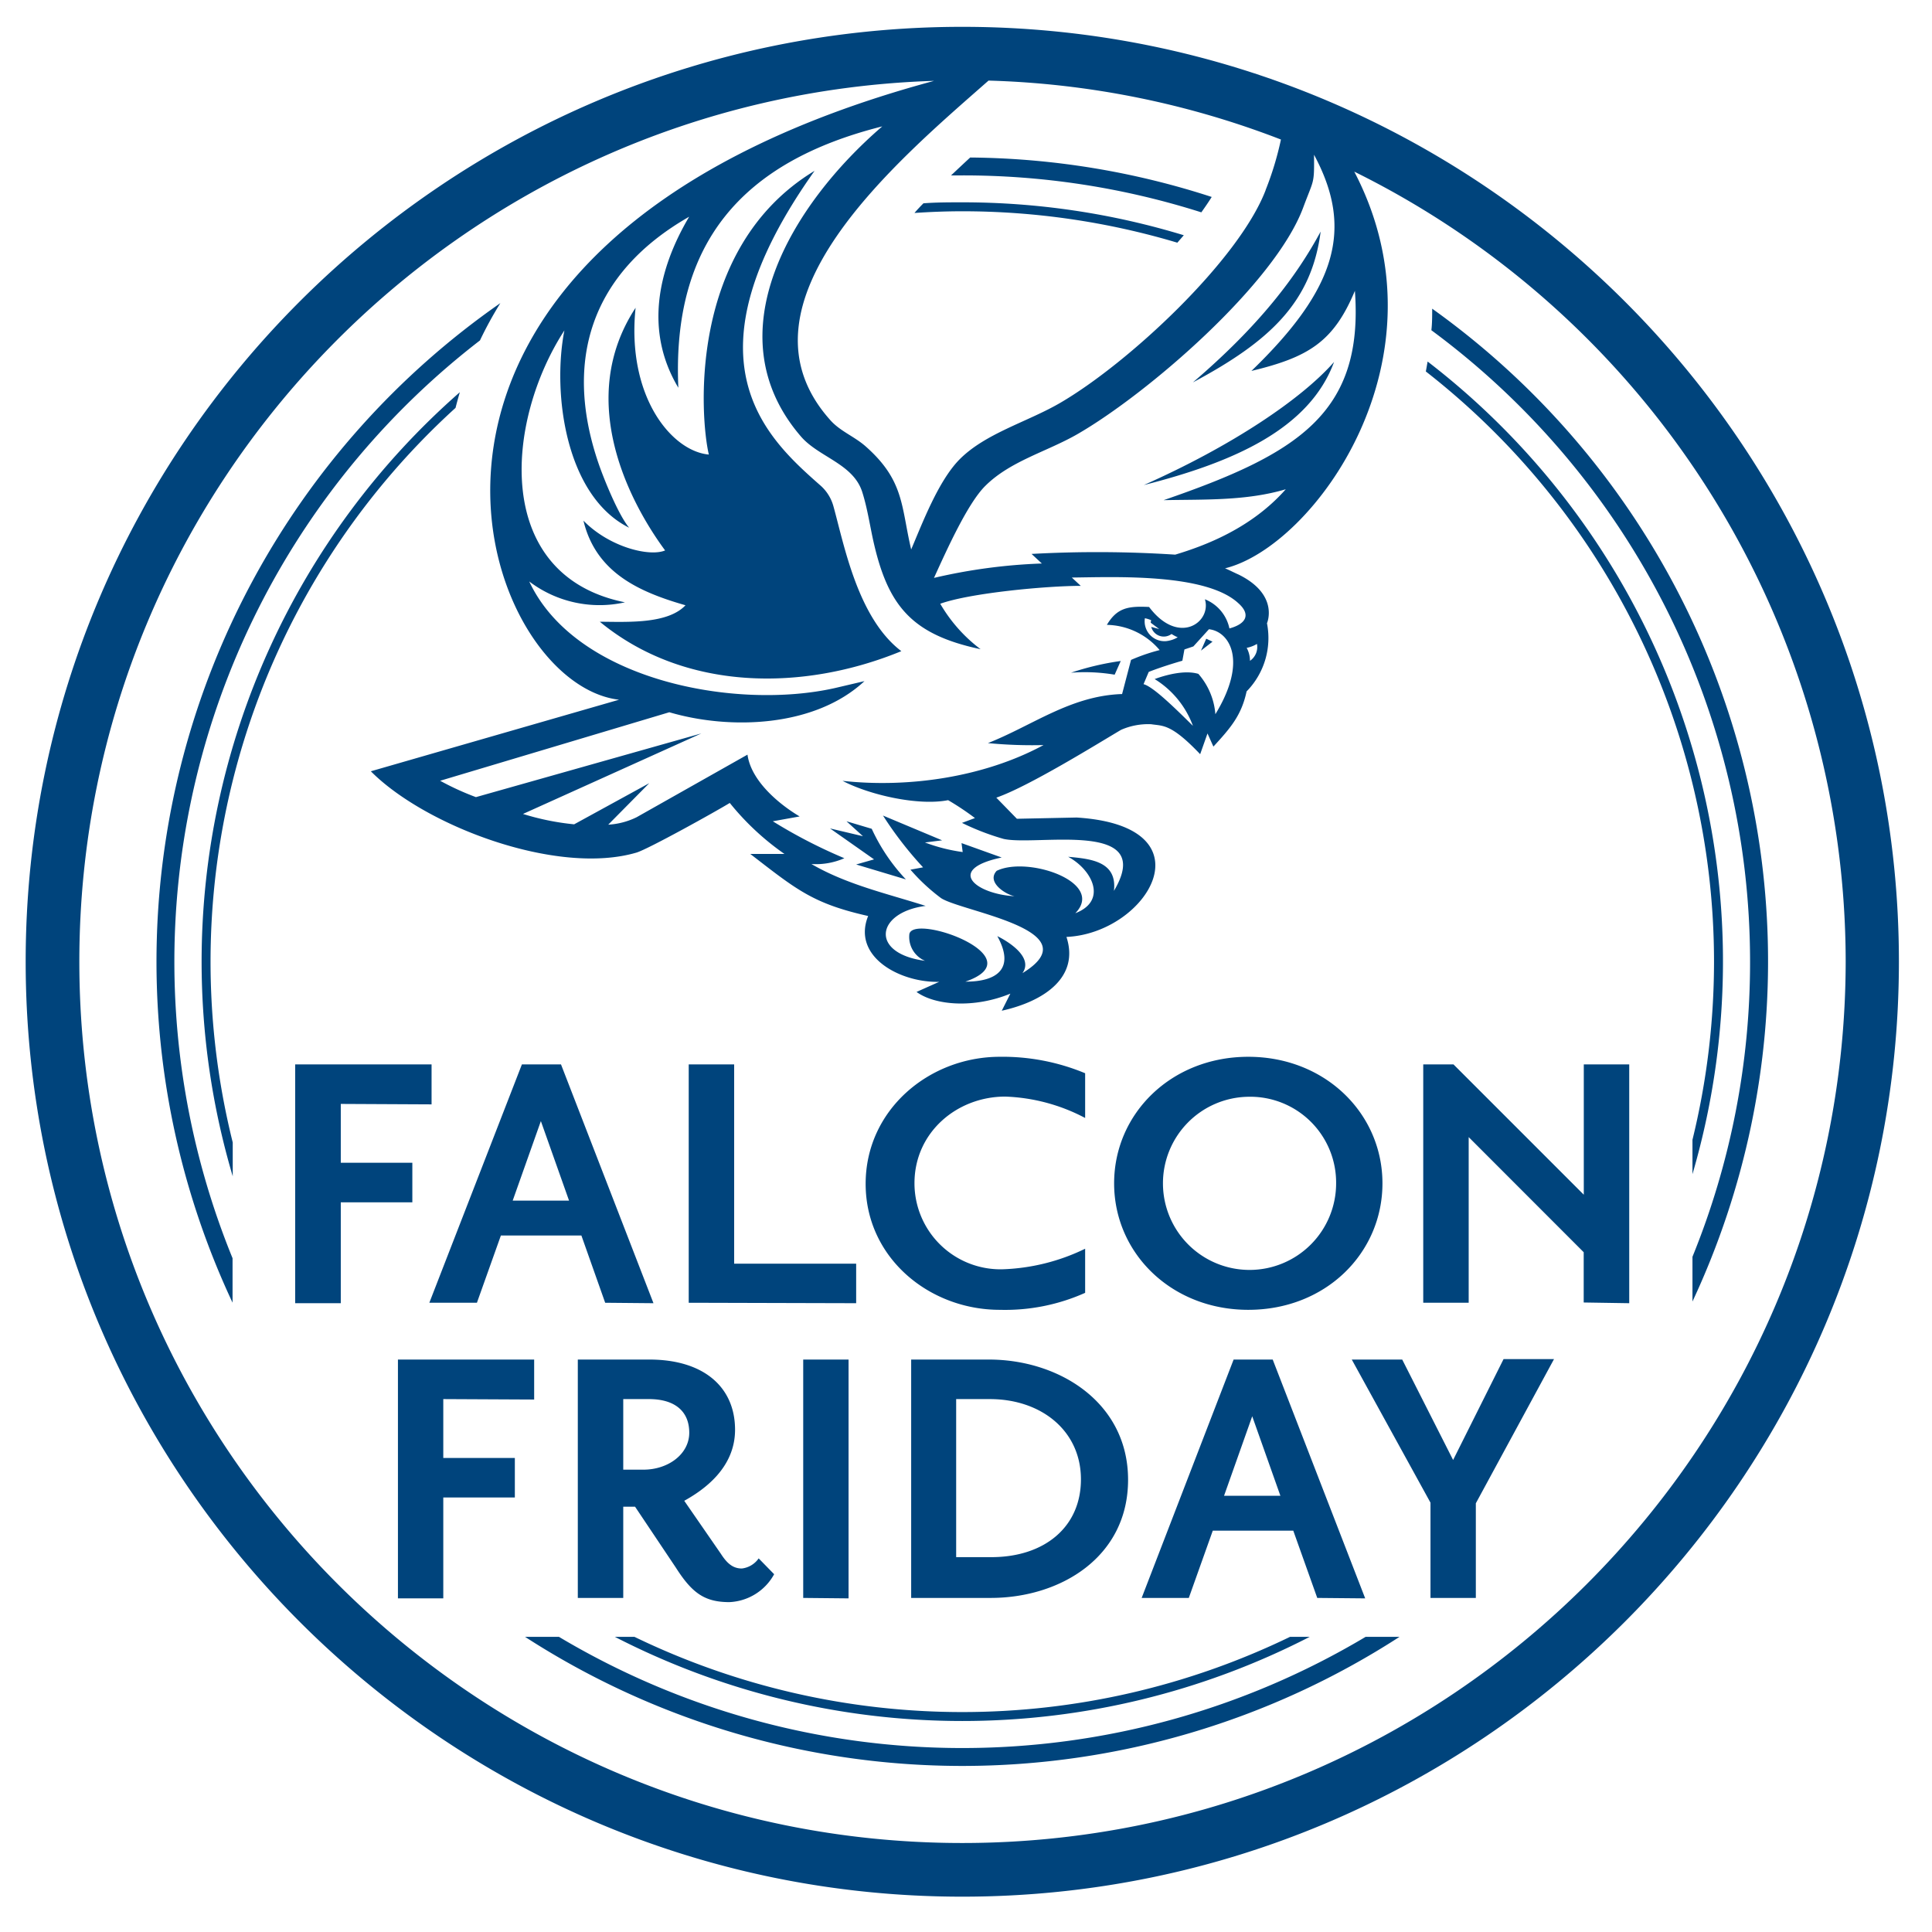
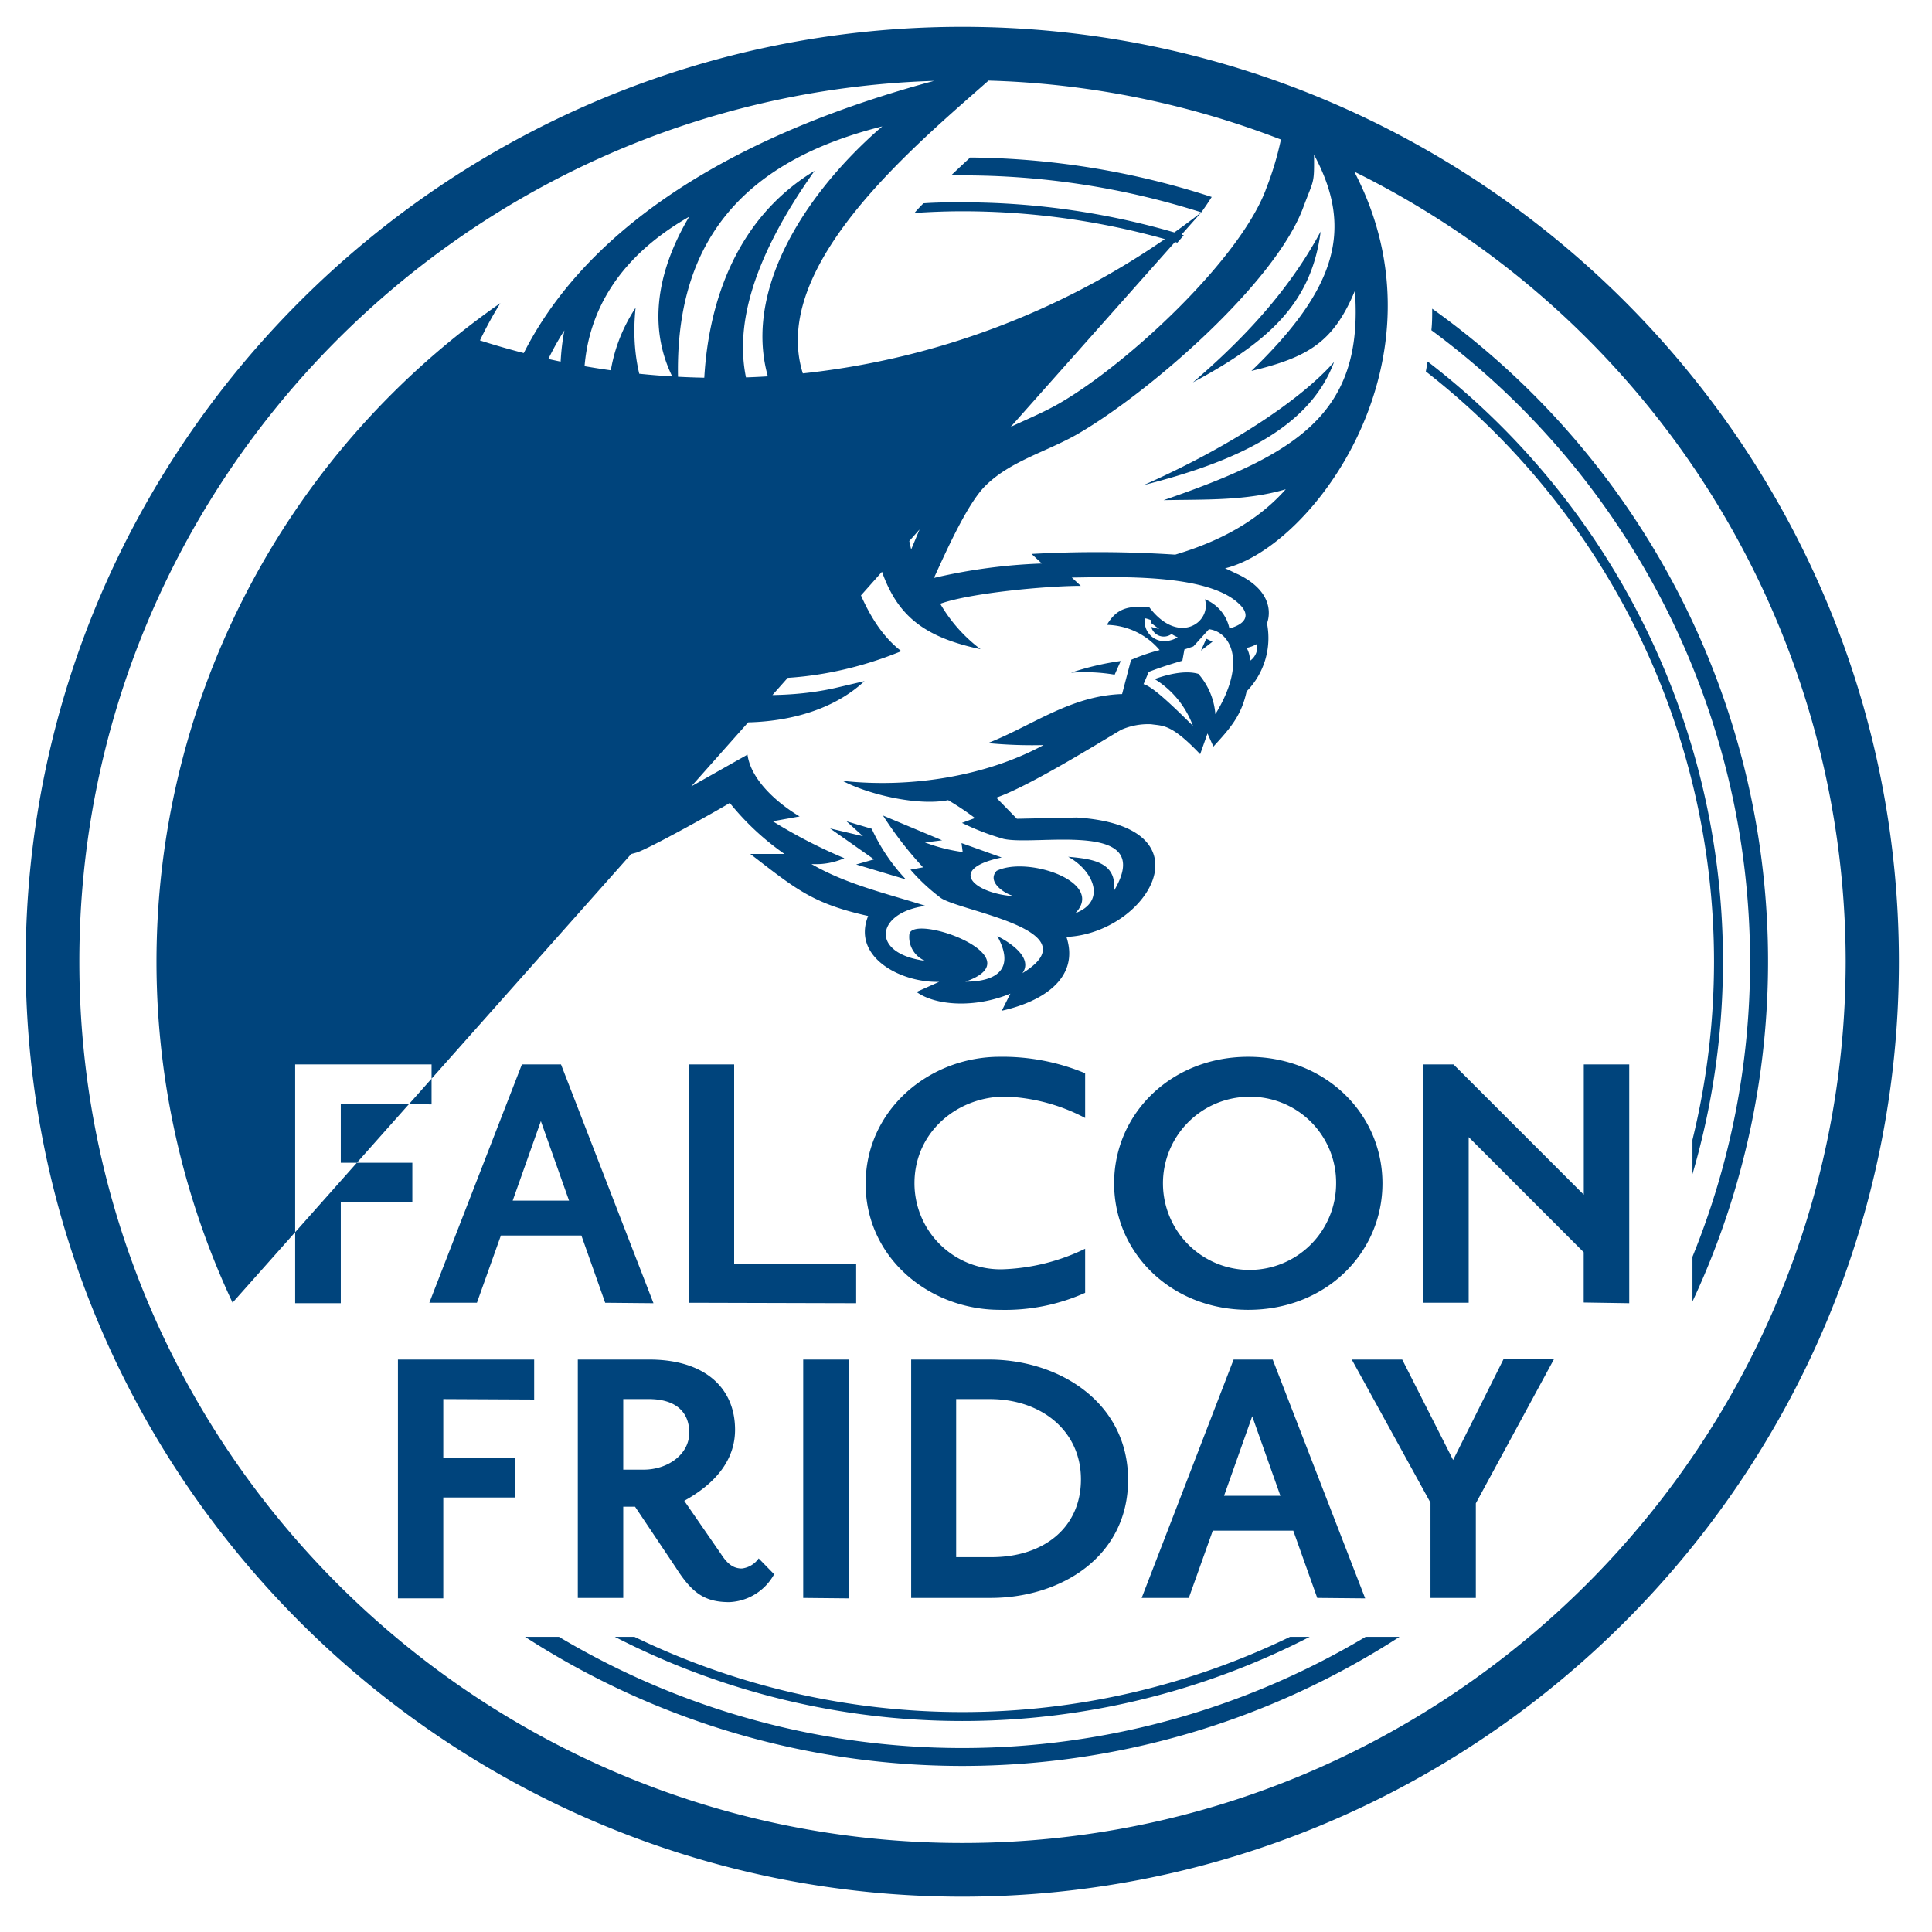
<svg xmlns="http://www.w3.org/2000/svg" id="Layer_1" data-name="Layer 1" viewBox="0 0 216 216">
  <defs>
    <style>.cls-1{fill:#00447c;}</style>
  </defs>
-   <path class="cls-1" d="M38.1,123.42V130h8v4.42h-8v11.28H33V119H48.25v4.47Zm29.56,22.23L65,138.13H56l-2.68,7.52H48L58.35,119h4.37l10.34,26.7Zm-7.19-20.31-3.15,8.89h6.3ZM77,145.65V119h5.08v22.28H95.72v4.42Zm34.78.79c-7.89,0-15-5.82-15-14.09s7.1-14.2,15-14.2a24,24,0,0,1,9.54,1.84v5a20.61,20.61,0,0,0-8.93-2.39c-5.4,0-10.15,4-10.15,9.68a9.62,9.62,0,0,0,9.78,9.63,22.78,22.78,0,0,0,9.3-2.3v4.93A21.89,21.89,0,0,1,111.79,146.44Zm27.78,0c-8.6,0-15-6.34-15-14.14s6.39-14.15,15-14.15,15,6.35,15,14.15S148.22,146.44,139.57,146.44Zm0-23.82a9.68,9.68,0,1,0,9.82,9.68A9.6,9.6,0,0,0,139.57,122.62Zm37.5,23V140L164.2,127.13v18.52h-5.08V119h3.38l14.57,14.57V119h5.08v26.7ZM49.56,156.42V163h8v4.42h-8v11.28H44.49V152H59.72v4.47Zm32,22.7c-2.77,0-4.18-1-6-3.86L71,168.45H69.68v10.2H64.6V152h8c6.06,0,9.58,3.06,9.58,7.85,0,4.32-3.57,6.77-5.68,7.94l4.09,5.92c.7,1.09,1.36,1.65,2.35,1.65a2.67,2.67,0,0,0,1.88-1.13L86.55,176A6,6,0,0,1,81.52,179.12Zm-9-22.7H69.68v7.89h2.26c2.77,0,5.12-1.74,5.12-4.13S75.46,156.42,72.55,156.42ZM89.8,178.65V152h5.07v26.7Zm21,0h-8.93V152h8.69c7.85,0,15.56,4.8,15.56,13.44S118.56,178.65,110.76,178.65Zm-.1-22.23H106.9v17.67h3.95c5.83,0,10-3.29,10-8.7S116.44,156.42,110.66,156.42Zm36.57,22.23-2.68-7.52h-9l-2.68,7.52h-5.27L137.92,152h4.37l10.34,26.7ZM140,158.34l-3.15,8.89h6.3Zm28.1-6.39h5.64L165,168.07v10.58h-5.07V168L151.13,152h5.64l5.69,11.23ZM124.62,75.43l.68-1.53a30.65,30.65,0,0,0-5.56,1.31A20.07,20.07,0,0,1,124.62,75.43ZM97.72,96.08l-2,.57,5.56,1.67a21,21,0,0,1-3.82-5.66l-2.82-.84,1.84,1.67-3.68-.87ZM93.17,56.57a4.78,4.78,0,0,0-1.51-2.35c-6-5.29-15.59-14-.59-35.12C76.7,27.79,78.33,47,79.25,50.82c-4.16-.37-9.22-6.5-8.19-16.41-6.64,10.12-.88,21.46,3.3,27.13-1.76.74-6.25-.38-9.13-3.33,1.41,5.88,6.34,8,11.41,9.46-2,2.11-6.43,1.86-9.58,1.84,9.51,7.83,22.78,7.79,33.71,3.29C95.87,69.08,94.36,60.83,93.17,56.57Zm41.69,14.84-.59,1.33,1.29-1Zm14.29-30.94c-3.71,4.22-11.56,9.45-21.27,13.76C137.84,51.7,146.37,48,149.15,40.47Zm-1.5-14.58c-2.67,4.95-6.77,10.44-14.28,16.86C141.9,38.19,146.63,33.84,147.65,25.89ZM107.58,3C49.85,3,2.87,49.87,2.87,107.51s47,104.54,104.71,104.54S212.3,165.15,212.3,107.51,165.33,3,107.58,3Zm43.9,29.53c1,13.72-6.47,18.25-21.39,23.39,4.52-.1,9.21.1,13.66-1.22-3.86,4.38-9.07,6.32-12.36,7.31a134.19,134.19,0,0,0-16.06-.08L116.48,63a62.35,62.35,0,0,0-12.06,1.61c1.45-3.18,3.76-8.32,5.73-10.28,2.81-2.8,6.9-3.83,10.32-5.8,7.82-4.51,22.06-16.78,25.23-25.33,1.2-3.23,1.24-2.55,1.21-5.9,4.44,8.25,2.57,14.93-7,24.17C146.27,39.94,149.09,38.24,151.48,32.51ZM133.37,81.15c-2.1-2.08-4.47-4.39-5.52-4.66l.58-1.37c1.64-.65,3.76-1.25,3.76-1.25l.23-1.26,1-.34,1.74-1.92c2.28.24,4.39,3.49.72,9.5a7.75,7.75,0,0,0-1.9-4.51c-1.54-.46-3.67.13-4.89.58A10.32,10.32,0,0,1,133.37,81.15ZM129.6,70.33l-.89-.24a1.45,1.45,0,0,0,2.27.79,4.58,4.58,0,0,0,.69.37,3.22,3.22,0,0,1-1.3.43A2.22,2.22,0,0,1,128,69.12a3.18,3.18,0,0,1,.7.22,2.33,2.33,0,0,0-.05.28Zm7.85-.07A4.5,4.5,0,0,0,134.71,67c.78,2.56-2.94,5.25-6.24.86-2.29-.11-3.57.06-4.72,2a7.92,7.92,0,0,1,5.9,2.82,20.47,20.47,0,0,0-3.2,1.1l-1,3.82-.15,0c-5.69.24-9.92,3.54-14.85,5.48a51.58,51.58,0,0,0,6.22.22c-6.66,3.6-15.12,4.81-22.47,4,3,1.57,8.45,2.82,11.8,2.16a30.45,30.45,0,0,1,3,2l-1.45.54a27.9,27.9,0,0,0,4.65,1.79c3.68.84,17.13-2.24,12.34,5.81.38-3.29-2.58-3.58-5.12-3.81,2.7,1.45,4.43,4.92.8,6.31,3.39-3.47-5.33-6.43-8.79-4.74-1.16,1.24.93,2.62,2,2.84-4.32-.24-7.79-3-1.44-4.33l-4.49-1.61.13,1a19.22,19.22,0,0,1-4.22-1.07l1.92-.24-6.61-2.77a40.9,40.9,0,0,0,4.48,5.79l-1.41.26a21.46,21.46,0,0,0,3.42,3.18c2.33,1.53,16.93,3.6,9.1,8.39,1.24-1.74-1.47-3.48-2.81-4.14,2,3.61,0,5.1-3.57,5.09,7.89-2.73-5.75-7.65-6.26-5.33a2.89,2.89,0,0,0,1.75,3c-6.21-.82-5.5-5.42.07-6.14-4.34-1.38-8.84-2.39-12.77-4.68a7.93,7.93,0,0,0,3.68-.65,57,57,0,0,1-8-4.13l3-.54c-2.37-1.41-5.43-4-5.83-6.91l-12.4,7A8.3,8.3,0,0,1,68,92.2l4.59-4.64-8.4,4.6A28.49,28.49,0,0,1,58.47,91L78.41,82l-25.2,7.12a30,30,0,0,1-4-1.83l25.62-7.66c6.81,2,16.28,1.68,21.82-3.48l-3.28.77c-11.09,2.51-29-.81-34.2-11.91a13,13,0,0,0,10.7,2.33C55.08,64.36,56.46,47.18,63.1,36.94,61.72,44,63.25,55.48,70.34,59c-1.21-1.44-2.84-5.48-3.44-7.24C63,40.32,66.06,30.51,77.05,24.23c-3.62,6.11-4.93,12.92-1.21,19.12-.72-16.07,7-25.25,22.8-29.22-10,8.6-19,23.14-9.12,34.64,2,2.35,5.89,3.06,6.89,6.27.55,1.74.83,3.62,1.22,5.4,1.62,7.25,4.25,10.5,12,12.14a17.09,17.09,0,0,1-4.51-5.08c3.36-1.21,11.91-2,15.71-2l-1-.93c4.79-.05,15-.51,18.63,2.88C139.86,68.7,139.34,69.75,137.45,70.26Zm4.05-49c-3,7.84-15.34,19.35-23,23.8-3.65,2.12-8.33,3.38-11.23,6.31-2.37,2.41-4.15,7.13-5.4,10.06-1.14-4.84-.75-7.71-5.13-11.56-1.29-1.12-2.89-1.69-4-3-11.47-13,7.72-29,17.78-37.86a98.11,98.11,0,0,1,32.69,6.59A34.85,34.85,0,0,1,141.5,21.24ZM107.58,206.05c-54.43,0-98.71-44.2-98.71-98.54,0-53.27,42.58-96.8,95.56-98.47C36.19,27.43,53.12,76.38,69.21,78.23l-27.75,8c6.1,6.14,20.84,11.7,29.7,9.09,1.32-.39,9-4.67,10.43-5.55a29.44,29.44,0,0,0,6.11,5.7l-3.82,0c5.18,4,7,5.55,13.18,6.94-1.84,4.57,3.6,7.47,7.94,7.36l-2.53,1.13c2.09,1.52,6.47,1.85,10.49.19L112,113c4.77-1.06,8.7-3.76,7.23-8.25,9.06-.4,16.36-12.39,1.14-13.35l-6.68.14-2.3-2.36c3.65-1.27,11.27-6,13.94-7.58a7.5,7.5,0,0,1,3.38-.63c1.3.21,2.19-.1,5.47,3.35L135,82l.66,1.47c1.93-2.1,3.14-3.5,3.71-6.17a8.52,8.52,0,0,0,2.28-7.62s1.42-3.2-3.21-5.46c-.23-.09-1.2-.58-1.48-.68,9.89-2.41,25.37-23.42,14.45-44.35a98.62,98.62,0,0,1,54.94,88.29C206.3,161.85,162,206.05,107.58,206.05Zm31.8-133.62a3.48,3.48,0,0,0,1.15-.44,1.87,1.87,0,0,1-.78,1.89A3.06,3.06,0,0,0,139.38,72.43ZM146.43,183h-2.2a84.06,84.06,0,0,1-73.3,0H68.74a84.88,84.88,0,0,0,77.69,0Zm49.23-75.49a87.28,87.28,0,0,1-6.44,33v5a89.71,89.71,0,0,0-29.1-111c0,.83,0,1.63-.09,2.41A87.78,87.78,0,0,1,195.66,107.51Zm-173.12,0a84.51,84.51,0,0,0,3.48,24v-3.78A83.66,83.66,0,0,1,50.93,45.6c.15-.59.31-1.17.48-1.75A84.65,84.65,0,0,0,22.54,107.51Zm169.09,0a83.84,83.84,0,0,1-2.41,19.92v3.84a84.62,84.62,0,0,0-29.61-90.85c-.07.38-.13.75-.2,1.11A83.73,83.73,0,0,1,191.63,107.51Zm-60-80.38.72-.83a84.77,84.77,0,0,0-24.76-3.68c-1.46,0-2.91,0-4.35.11-.35.36-.7.72-1,1.08,1.78-.12,3.57-.19,5.38-.19A84,84,0,0,1,131.62,27.13ZM152.68,183a88,88,0,0,1-90.19,0H58.7a90,90,0,0,0,97.77,0ZM134.31,23.74c.42-.59.82-1.17,1.16-1.72a89.54,89.54,0,0,0-27-4.41c-.74.68-1.45,1.35-2.14,2h1.23A87.78,87.78,0,0,1,134.31,23.74ZM26,140.67A87.7,87.7,0,0,1,53.66,38.06a42.34,42.34,0,0,1,2.28-4.17A89.72,89.72,0,0,0,26,145.64Z" />
+   <path class="cls-1" d="M38.1,123.42V130h8v4.42h-8v11.28H33V119H48.25v4.47Zm29.56,22.23L65,138.13H56l-2.68,7.52H48L58.35,119h4.37l10.34,26.7Zm-7.19-20.31-3.15,8.89h6.3ZM77,145.65V119h5.08v22.28H95.72v4.42Zm34.78.79c-7.89,0-15-5.82-15-14.09s7.1-14.2,15-14.2a24,24,0,0,1,9.54,1.84v5a20.61,20.61,0,0,0-8.93-2.39c-5.4,0-10.15,4-10.15,9.68a9.62,9.62,0,0,0,9.78,9.63,22.78,22.78,0,0,0,9.3-2.3v4.93A21.89,21.89,0,0,1,111.79,146.44Zm27.78,0c-8.6,0-15-6.34-15-14.14s6.39-14.15,15-14.15,15,6.35,15,14.15S148.22,146.44,139.57,146.44Zm0-23.82a9.68,9.68,0,1,0,9.82,9.68A9.6,9.6,0,0,0,139.57,122.62Zm37.5,23V140L164.2,127.13v18.52h-5.08V119h3.38l14.57,14.57V119h5.08v26.7ZM49.56,156.42V163h8v4.42h-8v11.28H44.49V152H59.72v4.47Zm32,22.7c-2.77,0-4.18-1-6-3.86L71,168.45H69.68v10.2H64.6V152h8c6.06,0,9.58,3.06,9.58,7.85,0,4.32-3.57,6.77-5.68,7.94l4.09,5.92c.7,1.09,1.36,1.65,2.35,1.65a2.67,2.67,0,0,0,1.88-1.13L86.55,176A6,6,0,0,1,81.52,179.12Zm-9-22.7H69.68v7.89h2.26c2.77,0,5.12-1.74,5.12-4.13S75.46,156.42,72.55,156.42ZM89.8,178.65V152h5.07v26.7Zm21,0h-8.93V152h8.69c7.85,0,15.56,4.8,15.56,13.44S118.56,178.65,110.76,178.65Zm-.1-22.23H106.9v17.67h3.95c5.83,0,10-3.29,10-8.7S116.44,156.42,110.66,156.42Zm36.57,22.23-2.68-7.52h-9l-2.68,7.52h-5.27L137.92,152h4.37l10.34,26.7ZM140,158.34l-3.15,8.89h6.3Zm28.1-6.39h5.64L165,168.07v10.58h-5.07V168L151.13,152h5.64l5.69,11.23ZM124.62,75.43l.68-1.53a30.65,30.65,0,0,0-5.56,1.31A20.07,20.07,0,0,1,124.62,75.43ZM97.72,96.08l-2,.57,5.56,1.67a21,21,0,0,1-3.82-5.66l-2.82-.84,1.84,1.67-3.68-.87ZM93.17,56.57a4.78,4.78,0,0,0-1.51-2.35c-6-5.29-15.59-14-.59-35.12C76.7,27.79,78.33,47,79.25,50.82c-4.16-.37-9.22-6.5-8.19-16.41-6.64,10.12-.88,21.46,3.3,27.13-1.76.74-6.25-.38-9.13-3.33,1.41,5.88,6.34,8,11.41,9.46-2,2.11-6.43,1.86-9.58,1.84,9.51,7.83,22.78,7.79,33.71,3.29C95.87,69.08,94.36,60.83,93.17,56.57Zm41.69,14.84-.59,1.33,1.29-1Zm14.29-30.94c-3.71,4.22-11.56,9.45-21.27,13.76C137.84,51.7,146.37,48,149.15,40.47Zm-1.5-14.58c-2.67,4.95-6.77,10.44-14.28,16.86C141.9,38.19,146.63,33.84,147.65,25.89ZM107.58,3C49.85,3,2.87,49.87,2.87,107.51s47,104.54,104.71,104.54S212.3,165.15,212.3,107.51,165.33,3,107.58,3Zm43.9,29.53c1,13.72-6.47,18.25-21.39,23.39,4.52-.1,9.21.1,13.66-1.22-3.86,4.38-9.07,6.32-12.36,7.31a134.19,134.19,0,0,0-16.06-.08L116.48,63a62.35,62.35,0,0,0-12.06,1.61c1.45-3.18,3.76-8.32,5.73-10.28,2.81-2.8,6.9-3.83,10.32-5.8,7.82-4.51,22.06-16.78,25.23-25.33,1.2-3.23,1.24-2.55,1.21-5.9,4.44,8.25,2.57,14.93-7,24.17C146.27,39.94,149.09,38.24,151.48,32.51ZM133.37,81.15c-2.1-2.08-4.47-4.39-5.52-4.66l.58-1.37c1.64-.65,3.76-1.25,3.76-1.25l.23-1.26,1-.34,1.74-1.92c2.28.24,4.39,3.49.72,9.5a7.75,7.75,0,0,0-1.9-4.51c-1.54-.46-3.67.13-4.89.58A10.32,10.32,0,0,1,133.37,81.15ZM129.6,70.33l-.89-.24a1.45,1.45,0,0,0,2.27.79,4.58,4.58,0,0,0,.69.37,3.22,3.22,0,0,1-1.3.43A2.22,2.22,0,0,1,128,69.12a3.18,3.18,0,0,1,.7.22,2.33,2.33,0,0,0-.05.28Zm7.85-.07A4.5,4.5,0,0,0,134.71,67c.78,2.56-2.94,5.25-6.24.86-2.29-.11-3.57.06-4.72,2a7.92,7.92,0,0,1,5.9,2.82,20.47,20.47,0,0,0-3.2,1.1l-1,3.82-.15,0c-5.69.24-9.92,3.54-14.85,5.48a51.58,51.58,0,0,0,6.22.22c-6.66,3.6-15.12,4.81-22.47,4,3,1.57,8.45,2.82,11.8,2.16a30.45,30.45,0,0,1,3,2l-1.45.54a27.9,27.9,0,0,0,4.65,1.79c3.68.84,17.13-2.24,12.34,5.81.38-3.29-2.58-3.58-5.12-3.81,2.7,1.45,4.43,4.92.8,6.31,3.39-3.47-5.33-6.43-8.79-4.74-1.16,1.24.93,2.62,2,2.84-4.32-.24-7.79-3-1.44-4.33l-4.49-1.61.13,1a19.22,19.22,0,0,1-4.22-1.07l1.92-.24-6.61-2.77a40.9,40.9,0,0,0,4.48,5.79l-1.41.26a21.46,21.46,0,0,0,3.42,3.18c2.33,1.53,16.93,3.6,9.1,8.39,1.24-1.74-1.47-3.48-2.81-4.14,2,3.61,0,5.1-3.57,5.09,7.89-2.73-5.75-7.65-6.26-5.33a2.89,2.89,0,0,0,1.75,3c-6.21-.82-5.5-5.42.07-6.14-4.34-1.38-8.84-2.39-12.77-4.68a7.93,7.93,0,0,0,3.68-.65,57,57,0,0,1-8-4.13l3-.54c-2.37-1.41-5.43-4-5.83-6.91l-12.4,7A8.3,8.3,0,0,1,68,92.2l4.59-4.64-8.4,4.6A28.49,28.49,0,0,1,58.47,91L78.41,82l-25.2,7.12a30,30,0,0,1-4-1.83l25.62-7.66c6.81,2,16.28,1.68,21.82-3.48l-3.28.77c-11.09,2.51-29-.81-34.2-11.91a13,13,0,0,0,10.7,2.33C55.08,64.36,56.46,47.18,63.1,36.94,61.72,44,63.25,55.48,70.34,59c-1.21-1.44-2.84-5.48-3.44-7.24C63,40.32,66.06,30.51,77.05,24.23c-3.62,6.11-4.93,12.92-1.21,19.12-.72-16.07,7-25.25,22.8-29.22-10,8.6-19,23.14-9.12,34.64,2,2.35,5.89,3.06,6.89,6.27.55,1.74.83,3.62,1.22,5.4,1.62,7.25,4.25,10.5,12,12.14a17.09,17.09,0,0,1-4.51-5.08c3.36-1.21,11.91-2,15.71-2l-1-.93c4.79-.05,15-.51,18.63,2.88C139.86,68.7,139.34,69.75,137.45,70.26Zm4.05-49c-3,7.84-15.34,19.35-23,23.8-3.65,2.12-8.33,3.38-11.23,6.31-2.37,2.41-4.15,7.13-5.4,10.06-1.14-4.84-.75-7.71-5.13-11.56-1.29-1.12-2.89-1.69-4-3-11.47-13,7.72-29,17.78-37.86a98.11,98.11,0,0,1,32.69,6.59A34.85,34.85,0,0,1,141.5,21.24ZM107.58,206.05c-54.43,0-98.71-44.2-98.71-98.54,0-53.27,42.58-96.8,95.56-98.47C36.19,27.43,53.12,76.38,69.21,78.23l-27.75,8c6.1,6.14,20.84,11.7,29.7,9.09,1.32-.39,9-4.67,10.43-5.55a29.44,29.44,0,0,0,6.11,5.7l-3.82,0c5.18,4,7,5.55,13.18,6.94-1.84,4.57,3.6,7.47,7.94,7.36l-2.53,1.13c2.09,1.52,6.47,1.85,10.49.19L112,113c4.77-1.06,8.7-3.76,7.23-8.25,9.06-.4,16.36-12.39,1.14-13.35l-6.68.14-2.3-2.36c3.65-1.27,11.27-6,13.94-7.58a7.5,7.5,0,0,1,3.38-.63c1.3.21,2.19-.1,5.47,3.35L135,82l.66,1.47c1.93-2.1,3.14-3.5,3.71-6.17a8.52,8.52,0,0,0,2.28-7.62s1.42-3.2-3.21-5.46c-.23-.09-1.2-.58-1.48-.68,9.89-2.41,25.37-23.42,14.45-44.35a98.62,98.62,0,0,1,54.94,88.29C206.3,161.85,162,206.05,107.58,206.05Zm31.8-133.62a3.48,3.48,0,0,0,1.15-.44,1.87,1.87,0,0,1-.78,1.89A3.06,3.06,0,0,0,139.38,72.43ZM146.43,183h-2.2a84.06,84.06,0,0,1-73.3,0H68.74a84.88,84.88,0,0,0,77.69,0Zm49.23-75.49a87.28,87.28,0,0,1-6.44,33v5a89.71,89.71,0,0,0-29.1-111c0,.83,0,1.63-.09,2.41A87.78,87.78,0,0,1,195.66,107.51Zm-173.12,0a84.51,84.51,0,0,0,3.48,24v-3.78A83.66,83.66,0,0,1,50.93,45.6c.15-.59.31-1.17.48-1.75A84.65,84.65,0,0,0,22.54,107.51Zm169.09,0a83.84,83.84,0,0,1-2.41,19.92v3.84a84.62,84.62,0,0,0-29.61-90.85c-.07.38-.13.75-.2,1.11A83.73,83.73,0,0,1,191.63,107.51Zm-60-80.38.72-.83a84.77,84.77,0,0,0-24.76-3.68c-1.46,0-2.91,0-4.35.11-.35.36-.7.72-1,1.08,1.78-.12,3.57-.19,5.38-.19A84,84,0,0,1,131.62,27.13ZM152.68,183a88,88,0,0,1-90.19,0H58.7a90,90,0,0,0,97.77,0ZM134.31,23.74c.42-.59.82-1.17,1.16-1.72a89.54,89.54,0,0,0-27-4.41c-.74.68-1.45,1.35-2.14,2h1.23A87.78,87.78,0,0,1,134.31,23.74ZA87.7,87.7,0,0,1,53.66,38.06a42.34,42.34,0,0,1,2.28-4.17A89.72,89.72,0,0,0,26,145.64Z" />
</svg>